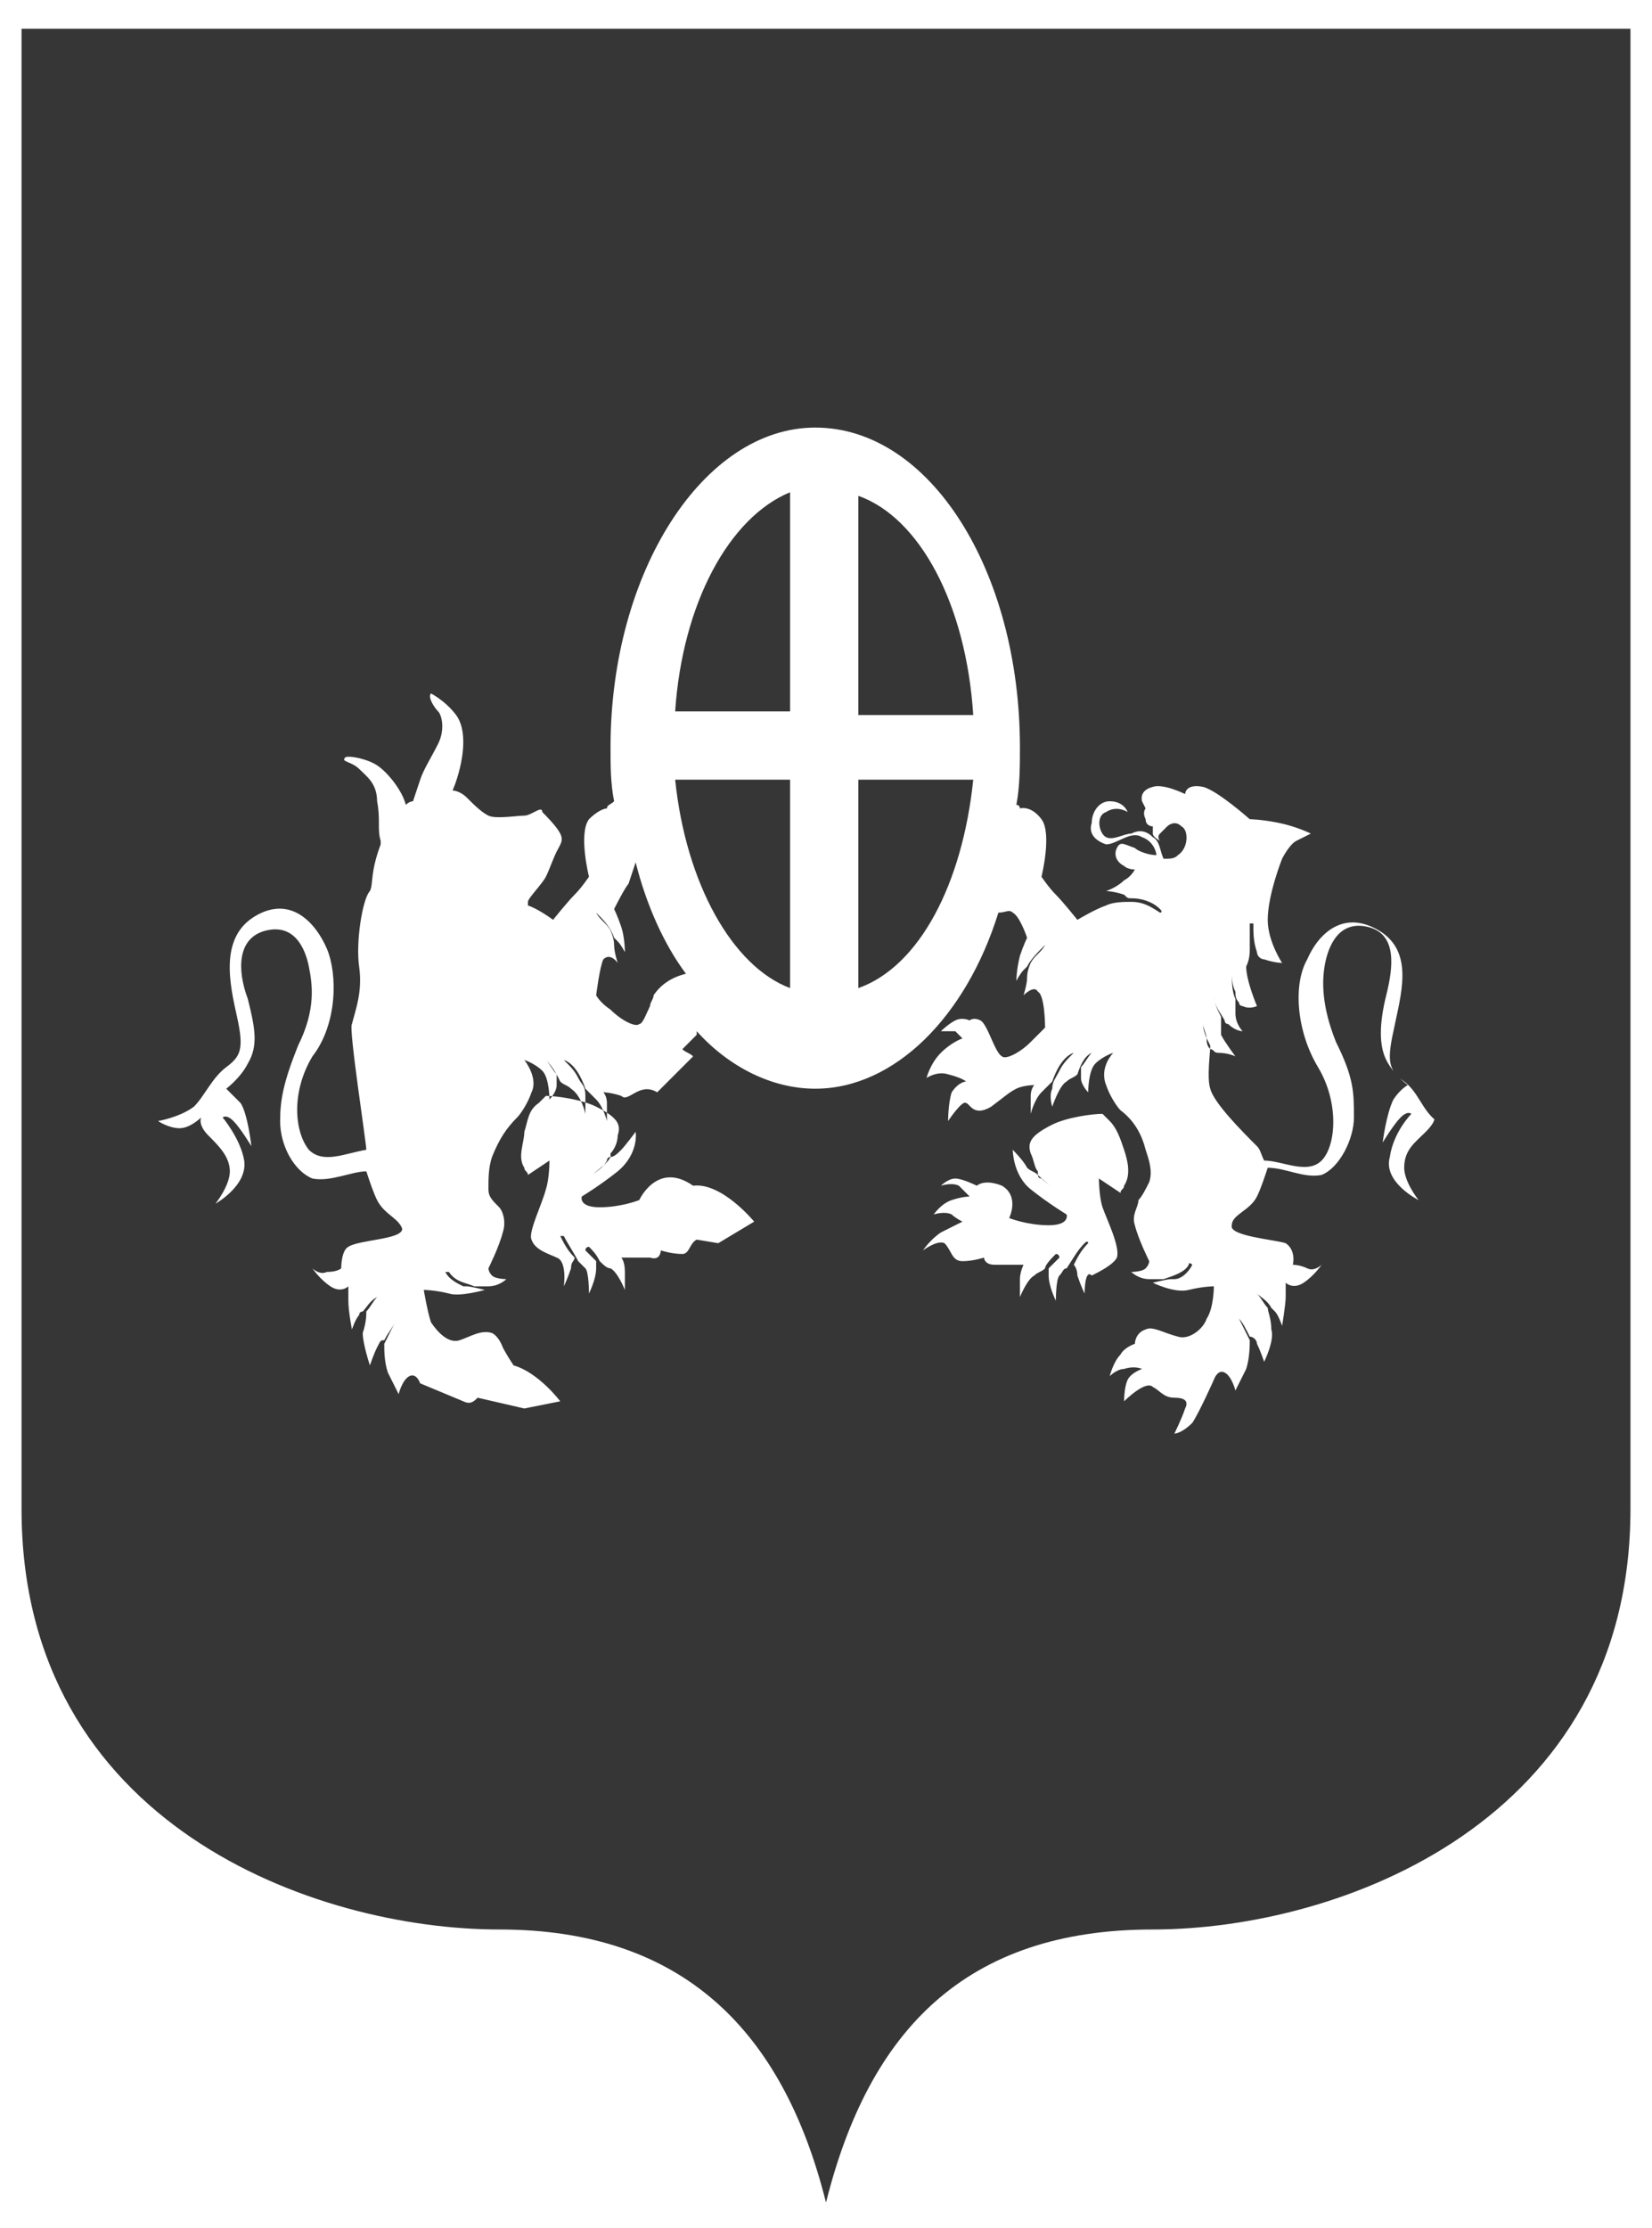
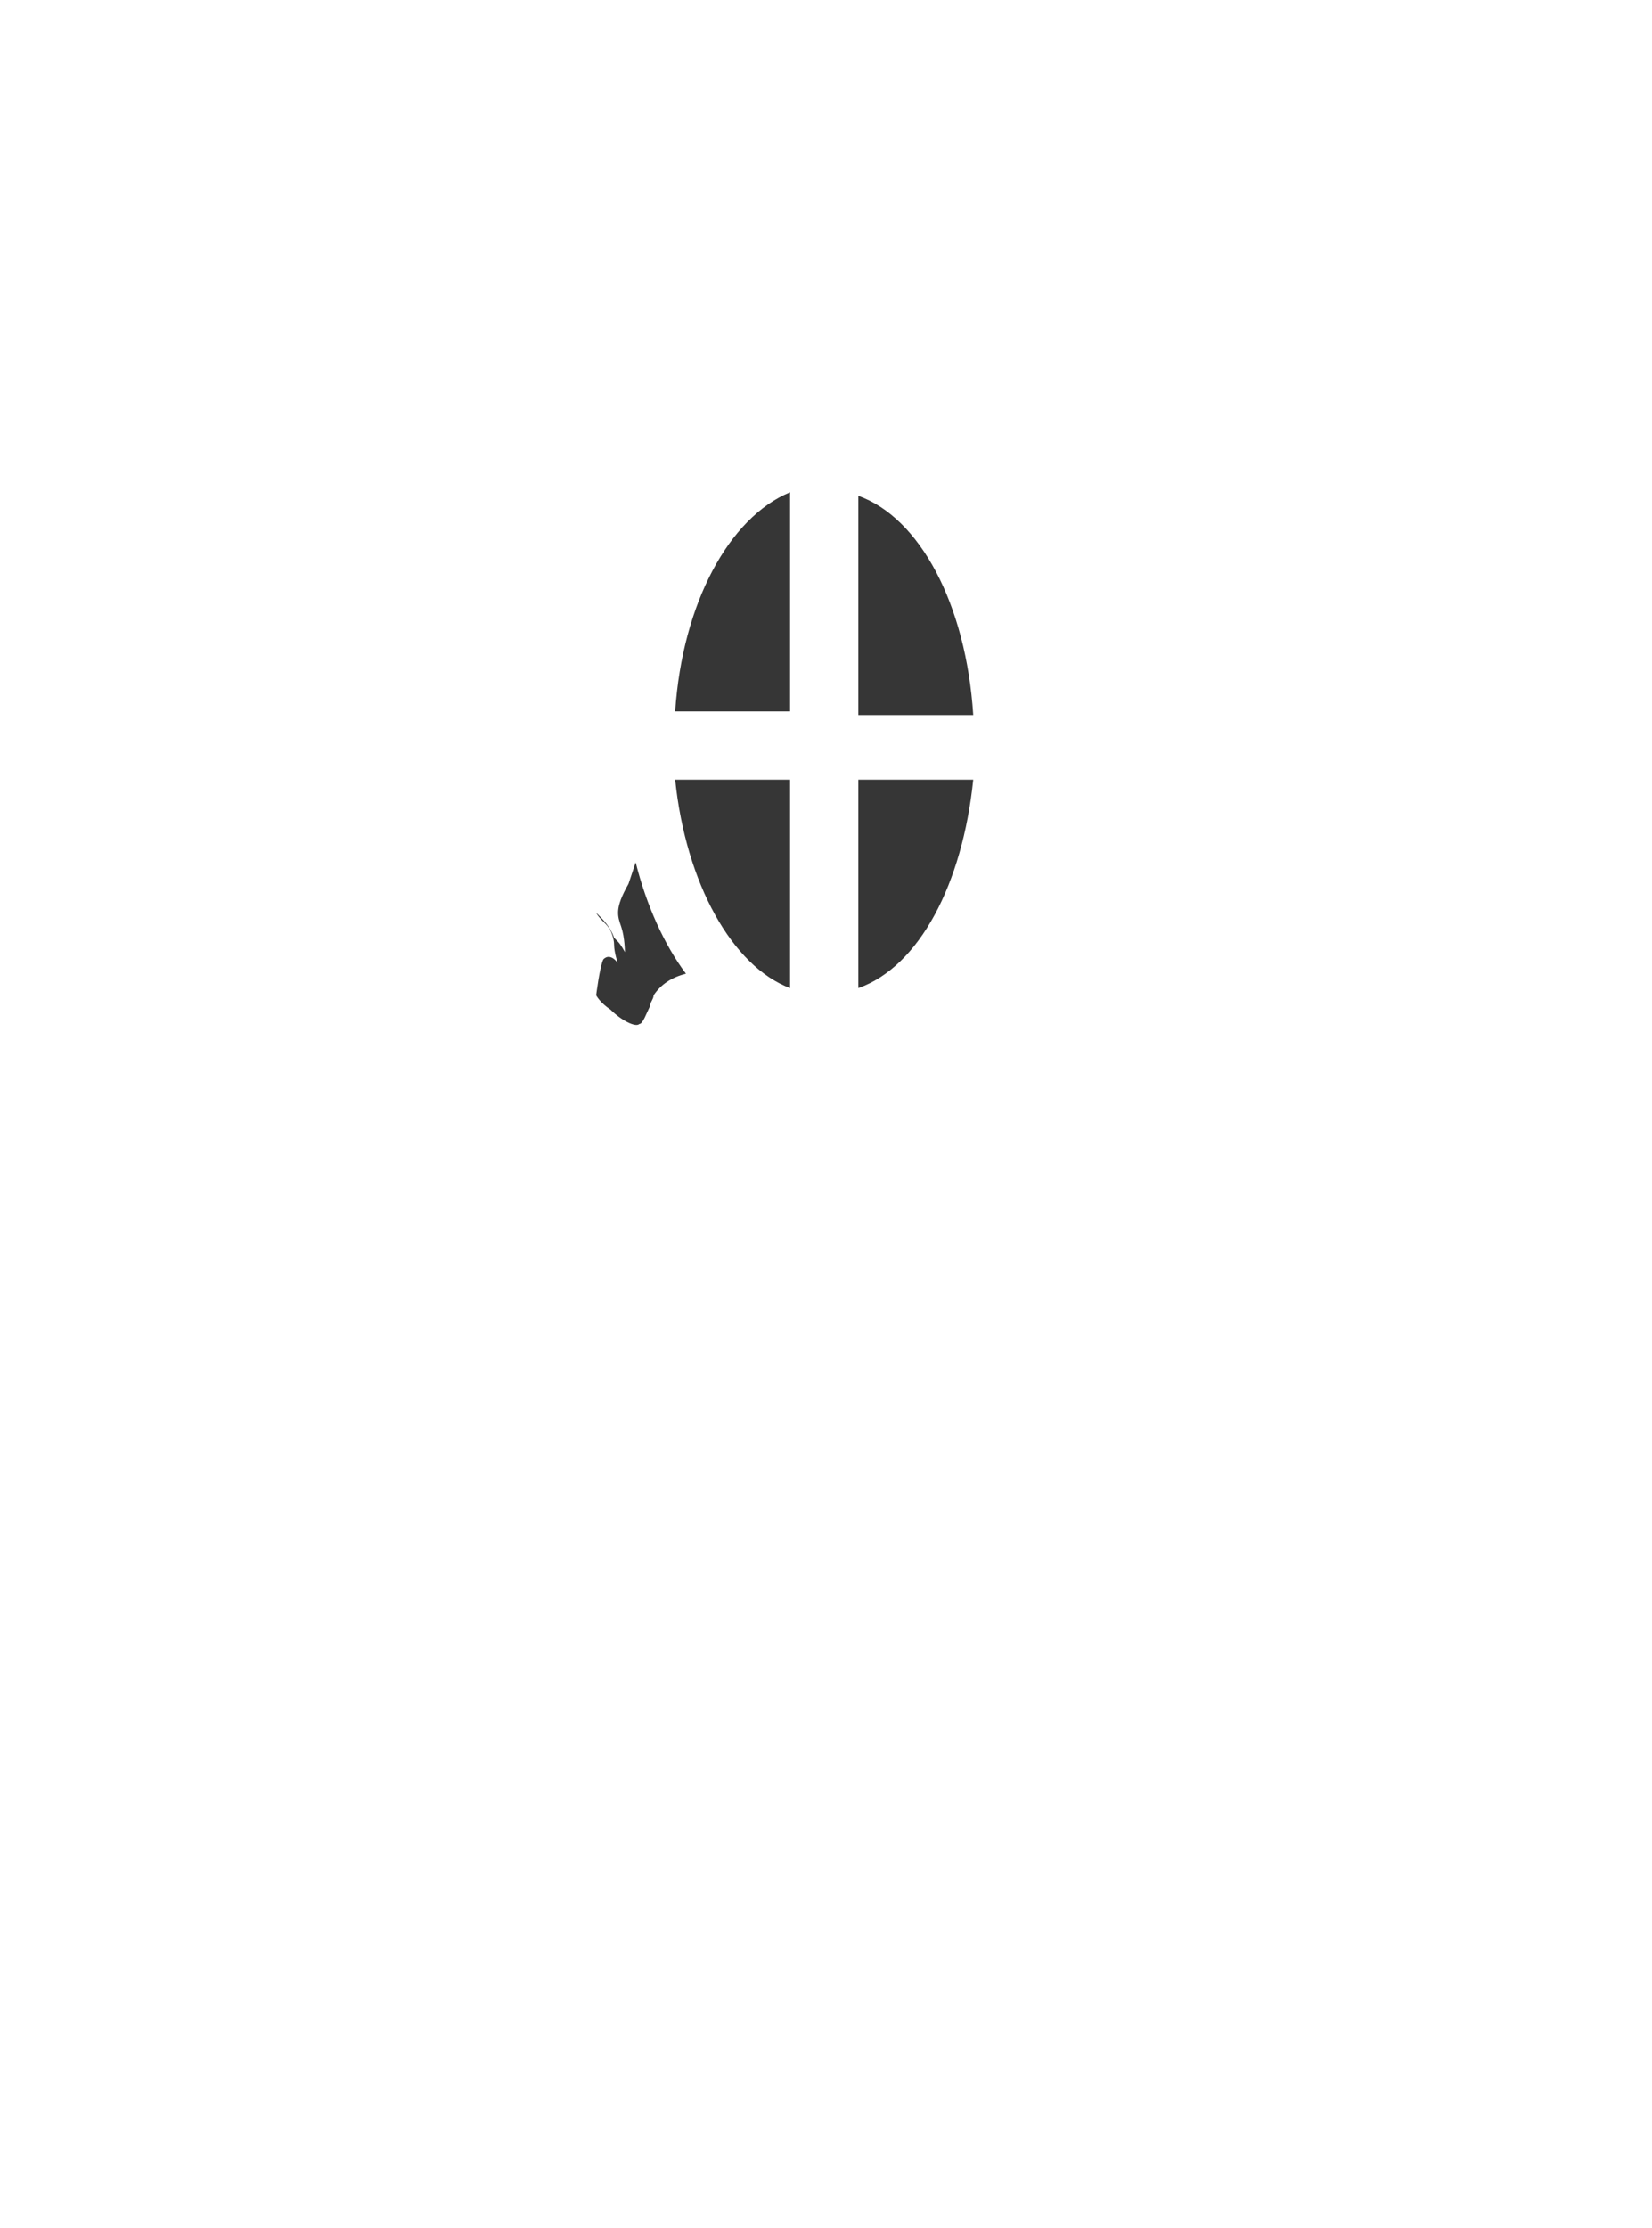
<svg xmlns="http://www.w3.org/2000/svg" width="46" height="62" viewBox="0 0 46 62" fill="none">
  <path d="M18.8 19.8H22V13.7C20.3 14.4 19 16.8 18.8 19.8Z" fill="#363636" />
  <path d="M23.9 27.5C25.6 26.9 26.8 24.6 27.1 21.7H23.9V27.5Z" fill="#363636" />
  <path d="M22 27.5V21.7H18.8C19.1 24.6 20.4 26.9 22 27.5Z" fill="#363636" />
-   <path d="M17.5 24.6C17.4 24.7 17.1 25.3 17.1 25.3C17.1 25.3 17.2 25.5 17.3 25.8C17.4 26.1 17.4 26.5 17.4 26.5C17.4 26.5 17.3 26.3 17.2 26.2L17.1 26.1C17 25.8 16.8 25.6 16.6 25.4C16.7 25.6 16.9 25.7 17 25.9C17 25.9 17.1 26.1 17.1 26.3C17.1 26.5 17.2 26.8 17.2 26.8C17.2 26.8 17 26.5 16.8 26.7C16.7 26.9 16.6 27.7 16.6 27.7C16.6 27.7 16.7 27.9 17 28.1C17.3 28.4 17.7 28.6 17.8 28.5C17.9 28.5 18 28.2 18.1 28C18.1 27.9 18.2 27.8 18.2 27.7C18.4 27.4 18.7 27.2 19.1 27.1C18.5 26.3 18 25.2 17.7 24L17.5 24.6Z" fill="#363636" />
+   <path d="M17.5 24.6C17.1 25.3 17.2 25.5 17.3 25.8C17.4 26.1 17.4 26.5 17.4 26.5C17.4 26.5 17.3 26.3 17.2 26.2L17.1 26.1C17 25.8 16.8 25.6 16.6 25.4C16.7 25.6 16.9 25.7 17 25.9C17 25.9 17.1 26.1 17.1 26.3C17.1 26.5 17.2 26.8 17.2 26.8C17.2 26.8 17 26.5 16.8 26.7C16.7 26.9 16.6 27.7 16.6 27.7C16.6 27.7 16.7 27.9 17 28.1C17.3 28.4 17.7 28.6 17.8 28.5C17.9 28.5 18 28.2 18.1 28C18.1 27.9 18.2 27.8 18.2 27.7C18.4 27.4 18.7 27.2 19.1 27.1C18.5 26.3 18 25.2 17.7 24L17.5 24.6Z" fill="#363636" />
  <path d="M23.9 13.8V19.9H27.1C26.9 16.8 25.6 14.4 23.9 13.8Z" fill="#363636" />
-   <path d="M0.6 0.8V42C0.6 50.8 8.8 53.7 13.9 53.7C19 53.7 21.8 56.5 23 61.3C24.2 56.5 26.9 53.7 32.1 53.7C37.3 53.7 45.4 50.7 45.4 42V0.8H0.6ZM20 34.6L19.4 34.5C19.2 34.6 19.2 34.9 19 34.9C18.7 34.9 18.4 34.8 18.4 34.8C18.4 34.8 18.4 35.1 18.1 35C17.8 35 17.3 35 17.3 35C17.3 35 17.4 35.1 17.4 35.4C17.4 35.6 17.4 35.9 17.4 35.9C17.4 35.9 17.2 35.4 17 35.3C16.9 35.3 16.8 35.2 16.7 35.1C16.6 34.9 16.5 34.8 16.4 34.7C16.4 34.7 16.3 34.7 16.3 34.8C16.4 34.9 16.5 35 16.6 35.1C16.6 35.1 16.6 35.2 16.6 35.3C16.6 35.6 16.4 36 16.4 36C16.4 36 16.4 35.4 16.3 35.3C16.2 35.2 16.2 35.2 16.1 35.1C16 34.9 15.8 34.6 15.7 34.4H15.6C15.7 34.6 15.8 34.8 16 35C16 35.1 15.9 35.1 15.9 35.3C15.8 35.6 15.7 35.8 15.7 35.8C15.7 35.8 15.8 35.1 15.5 35C15.3 34.9 14.9 34.8 14.8 34.5C14.7 34.3 15.1 33.5 15.2 33.1C15.3 32.8 15.3 32.3 15.3 32.3L14.7 32.7C14.7 32.6 14.6 32.6 14.6 32.5C14.4 32.2 14.6 31.8 14.6 31.5C14.7 31.2 14.7 30.9 15 30.7C15.1 30.6 15.1 30.6 15.2 30.5C15.5 30.5 16.2 30.6 16.6 30.8C17.2 31.1 17.3 31.3 17.2 31.6C17.2 31.8 17.1 32 17 32.1C17 32.1 17 32.1 17 32.2C16.9 32.4 16.7 32.5 16.5 32.7C16.6 32.6 16.8 32.5 16.9 32.3C16.9 32.3 16.9 32.2 17 32.2C17.1 32.2 17.2 32.1 17.3 32C17.4 31.9 17.7 31.5 17.7 31.5C17.7 31.5 17.8 32.1 17.2 32.6C16.7 33 16.2 33.3 16.2 33.3C16.2 33.3 16.1 33.6 16.7 33.6C17.3 33.6 17.8 33.4 17.8 33.4C17.8 33.4 18.3 32.3 19.3 33C20.1 32.9 21 34 21 34L20 34.6ZM30.2 36C30.2 36 30.1 35.8 30 35.5C30 35.3 29.9 35.2 29.9 35.2C30 35 30.1 34.8 30.3 34.6C30.3 34.6 30.3 34.5 30.2 34.6C30 34.8 29.9 35 29.7 35.3C29.6 35.3 29.6 35.4 29.5 35.5C29.4 35.6 29.4 36.2 29.4 36.2C29.4 36.2 29.2 35.8 29.2 35.5C29.2 35.4 29.2 35.3 29.2 35.3C29.3 35.2 29.4 35.1 29.5 35C29.5 35 29.5 34.9 29.4 34.9C29.3 35 29.1 35.2 29.1 35.3C29 35.4 28.9 35.4 28.8 35.5C28.6 35.6 28.4 36.1 28.4 36.1C28.4 36.1 28.4 35.8 28.4 35.6C28.4 35.4 28.5 35.2 28.5 35.2C28.5 35.2 28 35.2 27.7 35.2C27.4 35.2 27.4 35 27.4 35C27.4 35 27.1 35.1 26.8 35.1C26.5 35.1 26.5 34.8 26.3 34.6C26.1 34.5 25.7 34.8 25.7 34.8C25.7 34.8 25.9 34.5 26.2 34.3C26.4 34.2 26.8 34 26.8 34C26.8 34 26.6 33.9 26.5 33.8C26.3 33.7 26 33.8 26 33.8C26 33.8 26.2 33.5 26.5 33.4C26.8 33.3 27 33.3 27 33.3C27 33.3 26.8 33.1 26.7 33C26.5 32.9 26.2 33 26.2 33C26.2 33 26.4 32.8 26.6 32.8C26.8 32.8 27.2 33 27.2 33C27.2 33 27.4 32.8 27.9 33C28.4 33.3 28.1 33.9 28.1 33.9C28.1 33.9 28.6 34.1 29.2 34.1C29.8 34.1 29.7 33.8 29.7 33.8C29.7 33.8 29.2 33.5 28.7 33.1C28.2 32.7 28.2 32 28.2 32C28.2 32 28.5 32.3 28.6 32.5C28.7 32.6 28.8 32.6 28.9 32.7C28.9 32.7 28.9 32.8 29 32.8C29.1 32.9 29.3 33 29.4 33.2C29.3 33 29.1 32.9 28.9 32.7C28.9 32.7 28.9 32.7 28.9 32.6C28.8 32.5 28.8 32.3 28.7 32.1C28.6 31.8 28.7 31.6 29.3 31.3C29.7 31.1 30.4 31 30.7 31C30.8 31.1 30.8 31.1 30.9 31.2C31.1 31.4 31.2 31.7 31.3 32C31.4 32.3 31.5 32.7 31.3 33C31.3 33.1 31.2 33.1 31.2 33.2L30.6 32.8C30.6 32.8 30.6 33.3 30.7 33.6C30.8 33.9 31.2 34.7 31.1 35C31 35.2 30.6 35.4 30.4 35.5C30.2 35.3 30.2 36 30.2 36ZM40.5 31.3C40.2 31.3 39.9 31 39.9 31C39.9 31 40.1 31.1 39.7 31.5C39.4 31.8 39.1 32 39.1 32.5C39.1 32.9 39.5 33.4 39.5 33.4C39.5 33.4 38.5 32.9 38.7 32.2C38.8 31.5 39.3 31 39.3 31C39.3 31 39.2 30.9 39 31.1C38.8 31.3 38.5 31.8 38.5 31.8C38.5 31.8 38.6 31 38.8 30.6C39 30.3 39.2 30.2 39.2 30.2C39.2 30.2 38.8 29.9 38.6 29.5C38.4 29.1 38.4 28.5 38.6 27.7C38.8 26.9 38.9 26 38.1 25.8C37.3 25.6 37 26.3 36.9 26.8C36.8 27.3 36.8 28 37.2 29C37.7 30 37.7 30.4 37.7 31.1C37.7 31.7 37.3 32.5 36.8 32.7C36.3 32.8 35.8 32.5 35.3 32.5C35.2 32.8 35.1 33.1 35 33.3C34.8 33.7 34.3 33.8 34.3 34.1C34.2 34.4 35.5 34.5 35.8 34.6C36.1 34.8 36 35.2 36 35.2C36 35.2 36.2 35.2 36.4 35.3C36.6 35.4 36.8 35.2 36.8 35.2C36.8 35.2 36.6 35.5 36.3 35.7C36 35.9 35.8 35.7 35.8 35.7C35.8 35.7 35.8 35.9 35.8 36.1C35.8 36.3 35.7 36.9 35.7 36.9C35.7 36.9 35.6 36.6 35.5 36.5L35.4 36.4C35.3 36.2 35.1 36.1 35 36C35.1 36.1 35.2 36.3 35.3 36.4C35.3 36.5 35.4 36.7 35.4 37C35.5 37.3 35.2 37.9 35.2 37.9C35.2 37.9 35.1 37.6 35 37.4C35 37.3 34.9 37.2 34.8 37.2C34.7 37 34.6 36.8 34.5 36.7C34.5 36.7 34.4 36.7 34.5 36.7C34.6 36.9 34.7 37.1 34.8 37.3C34.8 37.4 34.8 37.8 34.7 38.1C34.5 38.5 34.4 38.7 34.4 38.7C34.4 38.7 34.3 38.3 34.1 38.2C33.9 38.1 33.8 38.4 33.8 38.4C33.8 38.4 33.4 39.3 33.2 39.6C32.9 39.9 32.7 39.9 32.7 39.9C32.7 39.9 32.9 39.5 33 39.2C33.1 39 33 38.9 32.7 38.9C32.4 38.9 32.3 38.7 32.1 38.6C31.9 38.4 31.3 39 31.3 39C31.3 39 31.3 38.6 31.4 38.4C31.5 38.2 31.8 38.1 31.8 38.1C31.8 38.1 31.6 38 31.3 38.1C31.1 38.1 30.9 38.3 30.9 38.3C30.9 38.3 31 37.9 31.2 37.7C31.3 37.5 31.6 37.4 31.6 37.4C31.6 37.4 31.6 37.1 31.9 37C32.1 36.9 32.4 37.1 32.8 37.2C33.1 37.3 33.5 37 33.6 36.7C33.8 36.4 33.8 35.8 33.8 35.8C33.8 35.8 33.5 35.8 33.1 35.9C32.7 36 32.1 35.7 32.1 35.7C32.1 35.7 32.5 35.6 32.6 35.6H32.7C32.9 35.6 33.1 35.4 33.2 35.2C33.2 35.2 33.1 35.1 33.1 35.2C33 35.4 32.7 35.5 32.4 35.6C32.3 35.6 32.1 35.6 32 35.6C31.7 35.6 31.5 35.4 31.5 35.4C31.5 35.4 31.8 35.4 31.9 35.3C32 35.2 32 35.1 32 35.1C32 35.1 31.7 34.5 31.6 34.1C31.5 33.8 31.7 33.6 31.7 33.4C31.8 33.3 31.9 33.1 32 32.9C32.1 32.6 32 32.3 31.9 32C31.8 31.6 31.6 31.2 31.2 30.9C31.1 30.8 30.9 30.5 30.8 30.2C30.6 29.7 31 29.3 31 29.3C31 29.3 30.7 29.4 30.5 29.6C30.3 29.8 30.3 30.4 30.3 30.4C30.3 30.4 30.1 30.2 30.1 30C30.1 29.8 30.1 29.7 30.1 29.7C30.2 29.6 30.3 29.4 30.4 29.3C30.4 29.3 30.4 29.2 30.4 29.3C30.2 29.4 30.1 29.6 30 29.9C29.9 30 29.8 30 29.7 30.1C29.5 30.2 29.3 30.8 29.3 30.8C29.3 30.8 29.2 30.5 29.3 30.3C29.3 30.1 29.4 30 29.5 29.8C29.6 29.6 29.7 29.5 29.9 29.3C29.9 29.3 29.9 29.2 29.9 29.3C29.6 29.4 29.4 29.8 29.3 30.1C29.2 30.2 29.1 30.3 29 30.4C28.8 30.6 28.7 31 28.7 31C28.7 31 28.7 30.7 28.7 30.5C28.7 30.3 28.8 30.2 28.8 30.2C28.8 30.2 28.5 30.2 28.3 30.3C28.1 30.4 28 30.5 27.6 30.8C27.1 31.1 27 30.7 26.9 30.7C26.8 30.6 26.4 31.2 26.4 31.2C26.4 31.2 26.4 30.7 26.5 30.4C26.7 30.1 26.9 30.1 26.9 30.1C26.9 30.1 26.8 30 26.4 29.9C26.1 29.8 25.8 30 25.8 30C25.8 30 25.9 29.6 26.2 29.3C26.5 29 26.8 28.9 26.8 28.9C26.8 28.9 26.7 28.8 26.6 28.7C26.4 28.7 26.2 28.7 26.2 28.7C26.2 28.7 26.4 28.5 26.6 28.4C26.8 28.3 27 28.4 27 28.4C27 28.4 27.1 28.3 27.3 28.4C27.5 28.5 27.7 29.3 27.9 29.4C28 29.5 28.4 29.3 28.7 29C29 28.7 29.1 28.6 29.1 28.6C29.1 28.6 29.1 27.7 28.9 27.6C28.8 27.4 28.5 27.7 28.5 27.7C28.5 27.7 28.6 27.4 28.6 27.2C28.6 27 28.7 26.8 28.7 26.8C28.8 26.6 29 26.5 29.1 26.3C29.1 26.3 29.1 26.2 29.1 26.3C28.9 26.5 28.7 26.7 28.6 26.9L28.5 27C28.4 27.1 28.3 27.3 28.3 27.3C28.3 27.3 28.3 27 28.4 26.6C28.5 26.3 28.6 26.1 28.6 26.1C28.6 26.1 28.4 25.5 28.2 25.4C28.1 25.3 28 25.4 27.8 25.4C26.9 28.3 24.9 30.3 22.7 30.3C21.5 30.3 20.3 29.7 19.4 28.7V28.8L19 29.2C19.1 29.3 19.2 29.3 19.3 29.4L18.3 30.4C17.8 30.1 17.5 30.7 17.3 30.5C17 30.4 16.8 30.4 16.8 30.4C16.8 30.4 16.9 30.5 16.9 30.7C16.9 30.9 16.9 31.2 16.9 31.2C16.9 31.2 16.8 30.8 16.6 30.6C16.5 30.5 16.4 30.4 16.3 30.3C16.2 30 16 29.6 15.7 29.5C15.9 29.7 16 29.8 16.1 30C16.2 30.2 16.3 30.2 16.3 30.5C16.3 30.7 16.3 31 16.3 31C16.3 31 16.2 30.5 15.9 30.3C15.8 30.2 15.7 30.2 15.6 30.1C15.5 29.9 15.4 29.7 15.2 29.5C15.3 29.6 15.4 29.8 15.5 29.9C15.5 29.9 15.5 30 15.5 30.2C15.5 30.4 15.3 30.6 15.3 30.6C15.3 30.6 15.3 30 15.1 29.8C14.9 29.6 14.6 29.5 14.6 29.5C14.6 29.5 15 30 14.8 30.4C14.7 30.7 14.5 31 14.4 31.1C14.1 31.4 13.9 31.7 13.7 32.2C13.6 32.5 13.6 32.8 13.6 33.1C13.6 33.3 13.7 33.4 13.9 33.6C14 33.7 14.1 34 14 34.3C13.9 34.7 13.6 35.3 13.6 35.3C13.6 35.3 13.6 35.4 13.7 35.5C13.8 35.6 14.1 35.6 14.1 35.6C14.1 35.6 13.9 35.8 13.6 35.8C13.5 35.8 13.3 35.8 13.2 35.8C13 35.7 12.7 35.7 12.5 35.4H12.4C12.5 35.6 12.7 35.7 12.9 35.8C12.9 35.8 12.9 35.8 13 35.8C13.1 35.8 13.5 35.9 13.5 35.9C13.5 35.9 12.8 36.1 12.5 36C12.1 35.9 11.8 35.9 11.8 35.9C11.8 35.9 11.9 36.5 12 36.8C12.2 37.1 12.5 37.4 12.8 37.3C13.1 37.2 13.4 37 13.7 37.1C13.9 37.2 14 37.5 14 37.5C14 37.5 14.1 37.7 14.3 38C15 38.2 15.6 39 15.6 39L14.6 39.2L13.3 38.9C13.2 39 13.1 39.1 12.9 39L11.7 38.5C11.7 38.5 11.6 38.2 11.4 38.3C11.2 38.4 11.1 38.8 11.1 38.8C11.1 38.8 11 38.6 10.8 38.2C10.7 37.9 10.7 37.6 10.7 37.4C10.8 37.2 10.9 37 11 36.8C10.9 37 10.8 37.1 10.7 37.3C10.6 37.3 10.6 37.3 10.5 37.5C10.4 37.7 10.3 38 10.3 38C10.3 38 10.1 37.4 10.1 37.1C10.2 36.8 10.2 36.6 10.2 36.5C10.3 36.4 10.4 36.2 10.5 36.1C10.3 36.2 10.2 36.4 10.1 36.5C10.1 36.5 10 36.5 10 36.6C9.9 36.7 9.8 37 9.8 37C9.8 37 9.7 36.5 9.7 36.2C9.7 36 9.7 35.8 9.7 35.8C9.7 35.8 9.5 36 9.2 35.8C8.9 35.6 8.7 35.3 8.7 35.3C8.7 35.3 8.9 35.5 9.1 35.4C9.4 35.4 9.5 35.3 9.5 35.3C9.5 35.3 9.5 34.8 9.7 34.7C10 34.5 11.2 34.5 11.2 34.2C11.1 33.9 10.7 33.8 10.5 33.4C10.4 33.2 10.3 32.9 10.2 32.6C9.8 32.6 9.2 32.9 8.7 32.8C8.2 32.6 7.8 31.9 7.8 31.2C7.8 30.6 7.9 30.1 8.3 29.1C8.8 28.1 8.7 27.4 8.6 26.9C8.5 26.4 8.2 25.7 7.4 25.9C6.6 26.1 6.6 27 6.9 27.8C7.1 28.6 7.2 29.1 6.9 29.6C6.7 30 6.3 30.3 6.3 30.3C6.3 30.3 6.4 30.4 6.7 30.7C6.9 31 7 31.9 7 31.9C7 31.9 6.7 31.4 6.5 31.2C6.3 31 6.2 31.1 6.2 31.1C6.2 31.1 6.7 31.7 6.8 32.3C6.9 33 6 33.5 6 33.5C6 33.5 6.4 33 6.4 32.6C6.4 32.2 6.1 31.9 5.8 31.6C5.5 31.3 5.6 31.1 5.6 31.1C5.6 31.1 5.3 31.4 5 31.4C4.7 31.4 4.4 31.2 4.4 31.2C4.4 31.2 5 31.1 5.4 30.8C5.7 30.5 5.9 30 6.3 29.7C6.7 29.4 6.8 29.2 6.6 28.3C6.4 27.4 6.1 26.1 7.1 25.5C8.1 24.9 8.8 25.7 9.1 26.4C9.4 27.1 9.4 28.5 8.7 29.4C8.1 30.4 8.2 31.5 8.6 32C9 32.4 9.6 32.1 10.2 32C10.2 31.8 9.7 28.6 9.8 28.5C9.9 28.1 10.1 27.6 10 26.9C9.9 26.2 10.1 25 10.3 24.8C10.4 24.6 10.3 24.3 10.6 23.5C10.6 23.5 10.6 23.5 10.6 23.4C10.5 23.1 10.6 22.8 10.5 22.3C10.5 21.8 10.2 21.6 10 21.4C9.8 21.2 9.5 21.2 9.6 21.1C9.6 21 10.2 21.1 10.5 21.3C10.8 21.5 11.2 22 11.3 22.4C11.4 22.3 11.5 22.3 11.5 22.3C11.5 22.3 11.6 22 11.7 21.7C11.8 21.4 12 21.1 12.2 20.7C12.4 20.3 12.3 19.9 12.2 19.8C12.1 19.7 11.9 19.4 12 19.3C12 19.3 12.4 19.5 12.7 19.9C13 20.3 12.9 21 12.8 21.4C12.7 21.8 12.6 22 12.6 22C12.6 22 12.8 22 13 22.2C13.2 22.4 13.4 22.6 13.6 22.7C13.8 22.8 14.4 22.7 14.6 22.7C14.8 22.7 15.1 22.4 15.1 22.6C15.2 22.7 15.5 23 15.6 23.2C15.7 23.4 15.6 23.5 15.5 23.7C15.4 23.9 15.3 24.2 15.2 24.4C15.1 24.6 14.7 25 14.7 25.1V25.2C15 25.3 15.4 25.6 15.4 25.6C15.4 25.6 15.8 25.1 16 24.9C16.2 24.7 16.4 24.4 16.4 24.4C16.4 24.4 16.1 23.2 16.4 22.8C16.6 22.6 16.8 22.5 16.9 22.5C16.9 22.4 17 22.4 17.1 22.3C17 21.8 17 21.3 17 20.8C17 15.9 19.6 11.9 22.7 11.9C25.9 11.9 28.4 15.9 28.4 20.8C28.4 21.3 28.4 21.9 28.3 22.4C28.4 22.4 28.4 22.5 28.4 22.5C28.4 22.5 28.7 22.4 29 22.8C29.3 23.2 29 24.4 29 24.4C29 24.4 29.2 24.7 29.4 24.9C29.6 25.1 30 25.6 30 25.6C30 25.6 30.5 25.3 30.8 25.2C31 25.1 31.3 25.1 31.5 25.1C31.8 25.1 32 25.2 32.3 25.4C32.3 25.4 32.4 25.4 32.3 25.3C32.1 25.1 31.8 25 31.5 25C31.4 25 31.4 25 31.3 24.9C31 24.8 30.8 24.8 30.8 24.8C30.8 24.8 31.1 24.7 31.3 24.5C31.5 24.4 31.6 24.2 31.6 24.2C31.6 24.2 31.4 24.2 31.3 24.1C31.1 24 31 23.8 31.1 23.6C31.2 23.4 31.3 23.5 31.6 23.6C31.7 23.7 32 23.8 32.2 23.8C32.2 23.7 32.1 23.4 31.8 23.3C31.5 23.1 31.1 23.5 30.8 23.5C30.5 23.4 30.3 23.2 30.4 22.9C30.4 22.6 30.6 22.3 30.9 22.3C31.3 22.3 31.4 22.6 31.4 22.6C31.4 22.6 31.1 22.4 30.8 22.6C30.5 22.7 30.6 23.2 30.8 23.3C31 23.4 31.3 23.2 31.5 23.2C31.7 23.1 31.9 23.1 32.1 23.3C32.3 23.4 32.3 23.7 32.4 23.9C32.6 23.9 32.7 23.9 32.8 23.8C33.1 23.6 33.1 23.1 32.9 23C32.7 22.8 32.5 23 32.5 23C32.5 23 32.4 23.1 32.3 23.2C32.2 23.3 32.3 23.4 32.3 23.4C32.3 23.4 32.1 23.3 32.1 23.2C32.1 23.1 32.1 23 32.1 23C32.1 23 31.9 23 31.9 22.8C31.8 22.6 31.9 22.5 31.9 22.5L31.8 22.3C31.8 22.3 31.7 22 32.1 21.9C32.4 21.8 33 22.1 33 22.1C33 22.1 33 21.8 33.5 21.9C33.9 22 34.8 22.8 34.8 22.8C34.8 22.8 35.1 22.8 35.6 22.9C36.1 23 36.5 23.2 36.5 23.2C36.5 23.2 36.3 23.3 36.1 23.4C35.9 23.5 35.7 23.9 35.7 23.9C35.7 23.9 35.3 24.9 35.3 25.6C35.3 26.2 35.7 26.8 35.7 26.8C35.7 26.8 35.5 26.8 35.2 26.7C35.1 26.7 35 26.6 35 26.5C34.9 26.2 34.9 26 34.9 25.7H34.8C34.8 25.9 34.8 26.2 34.8 26.4C34.8 26.5 34.8 26.7 34.7 26.9C34.7 27.3 35 28 35 28C35 28 34.8 28.1 34.6 28C34.6 28 34.5 28 34.5 27.9C34.4 27.8 34.4 27.7 34.4 27.6C34.3 27.4 34.3 27.2 34.3 27C34.3 27.3 34.3 27.6 34.4 27.8C34.4 27.9 34.4 28.1 34.4 28.2C34.4 28.5 34.6 28.7 34.6 28.7C34.6 28.7 34.4 28.7 34.2 28.5C34.1 28.5 34.1 28.4 34.1 28.4C34 28.2 33.8 28 33.8 27.7C33.8 27.9 33.9 28.1 34 28.3C34 28.3 34 28.5 34 28.8C34.1 29 34.4 29.4 34.4 29.4C34.4 29.4 34.2 29.3 33.9 29.3C33.8 29.3 33.8 29.2 33.7 29.2C33.6 29.1 33.6 29 33.6 28.9C33.6 28.8 33.5 28.6 33.5 28.5C33.5 28.7 33.6 28.9 33.7 29.1C33.7 29.3 33.6 30 33.7 30.3C33.8 30.7 34.6 31.5 35 31.9C35.1 32 35.1 32.1 35.2 32.3C35.7 32.3 36.4 32.7 36.8 32.3C37.2 31.9 37.3 30.7 36.7 29.7C36.1 28.7 36 27.4 36.4 26.7C36.7 26 37.4 25.3 38.4 25.9C39.4 26.5 39 27.7 38.8 28.7C38.6 29.6 38.7 29.8 39.1 30.1C39.5 30.4 39.6 30.9 40 31.2C40.3 31.5 41 31.6 41 31.6C41 31.6 40.7 31.3 40.5 31.3Z" fill="#363636" />
</svg>